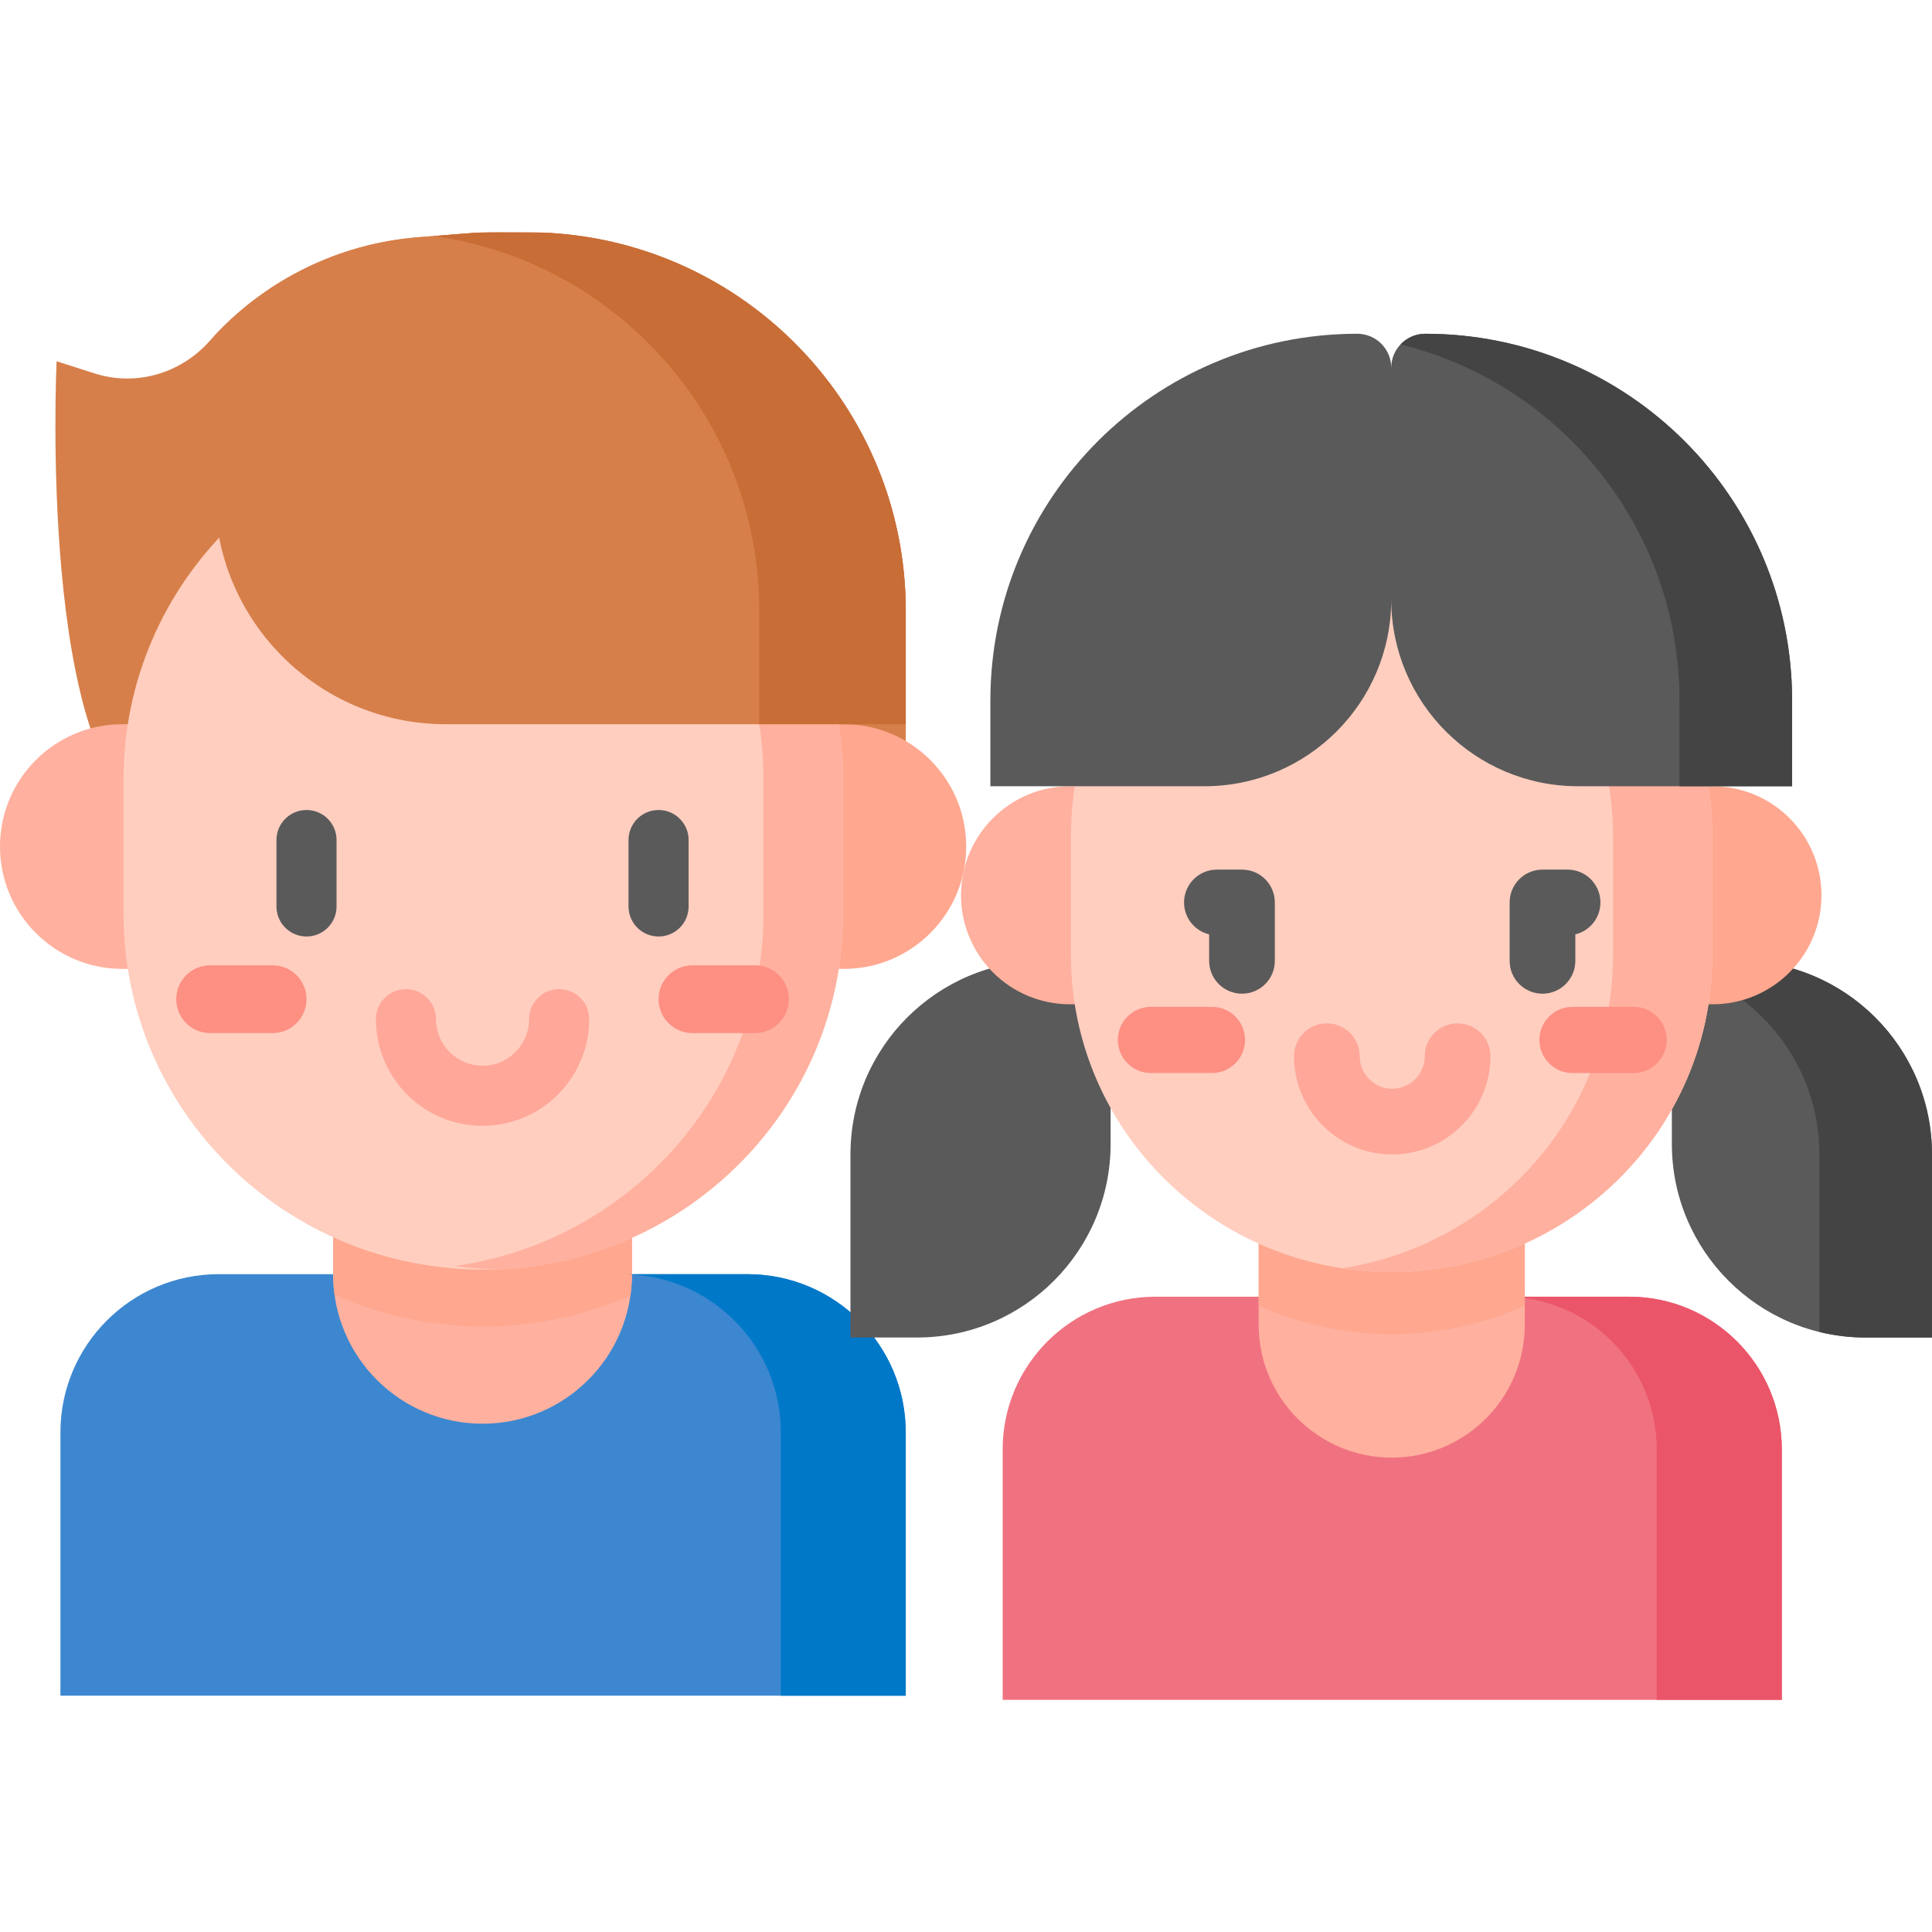
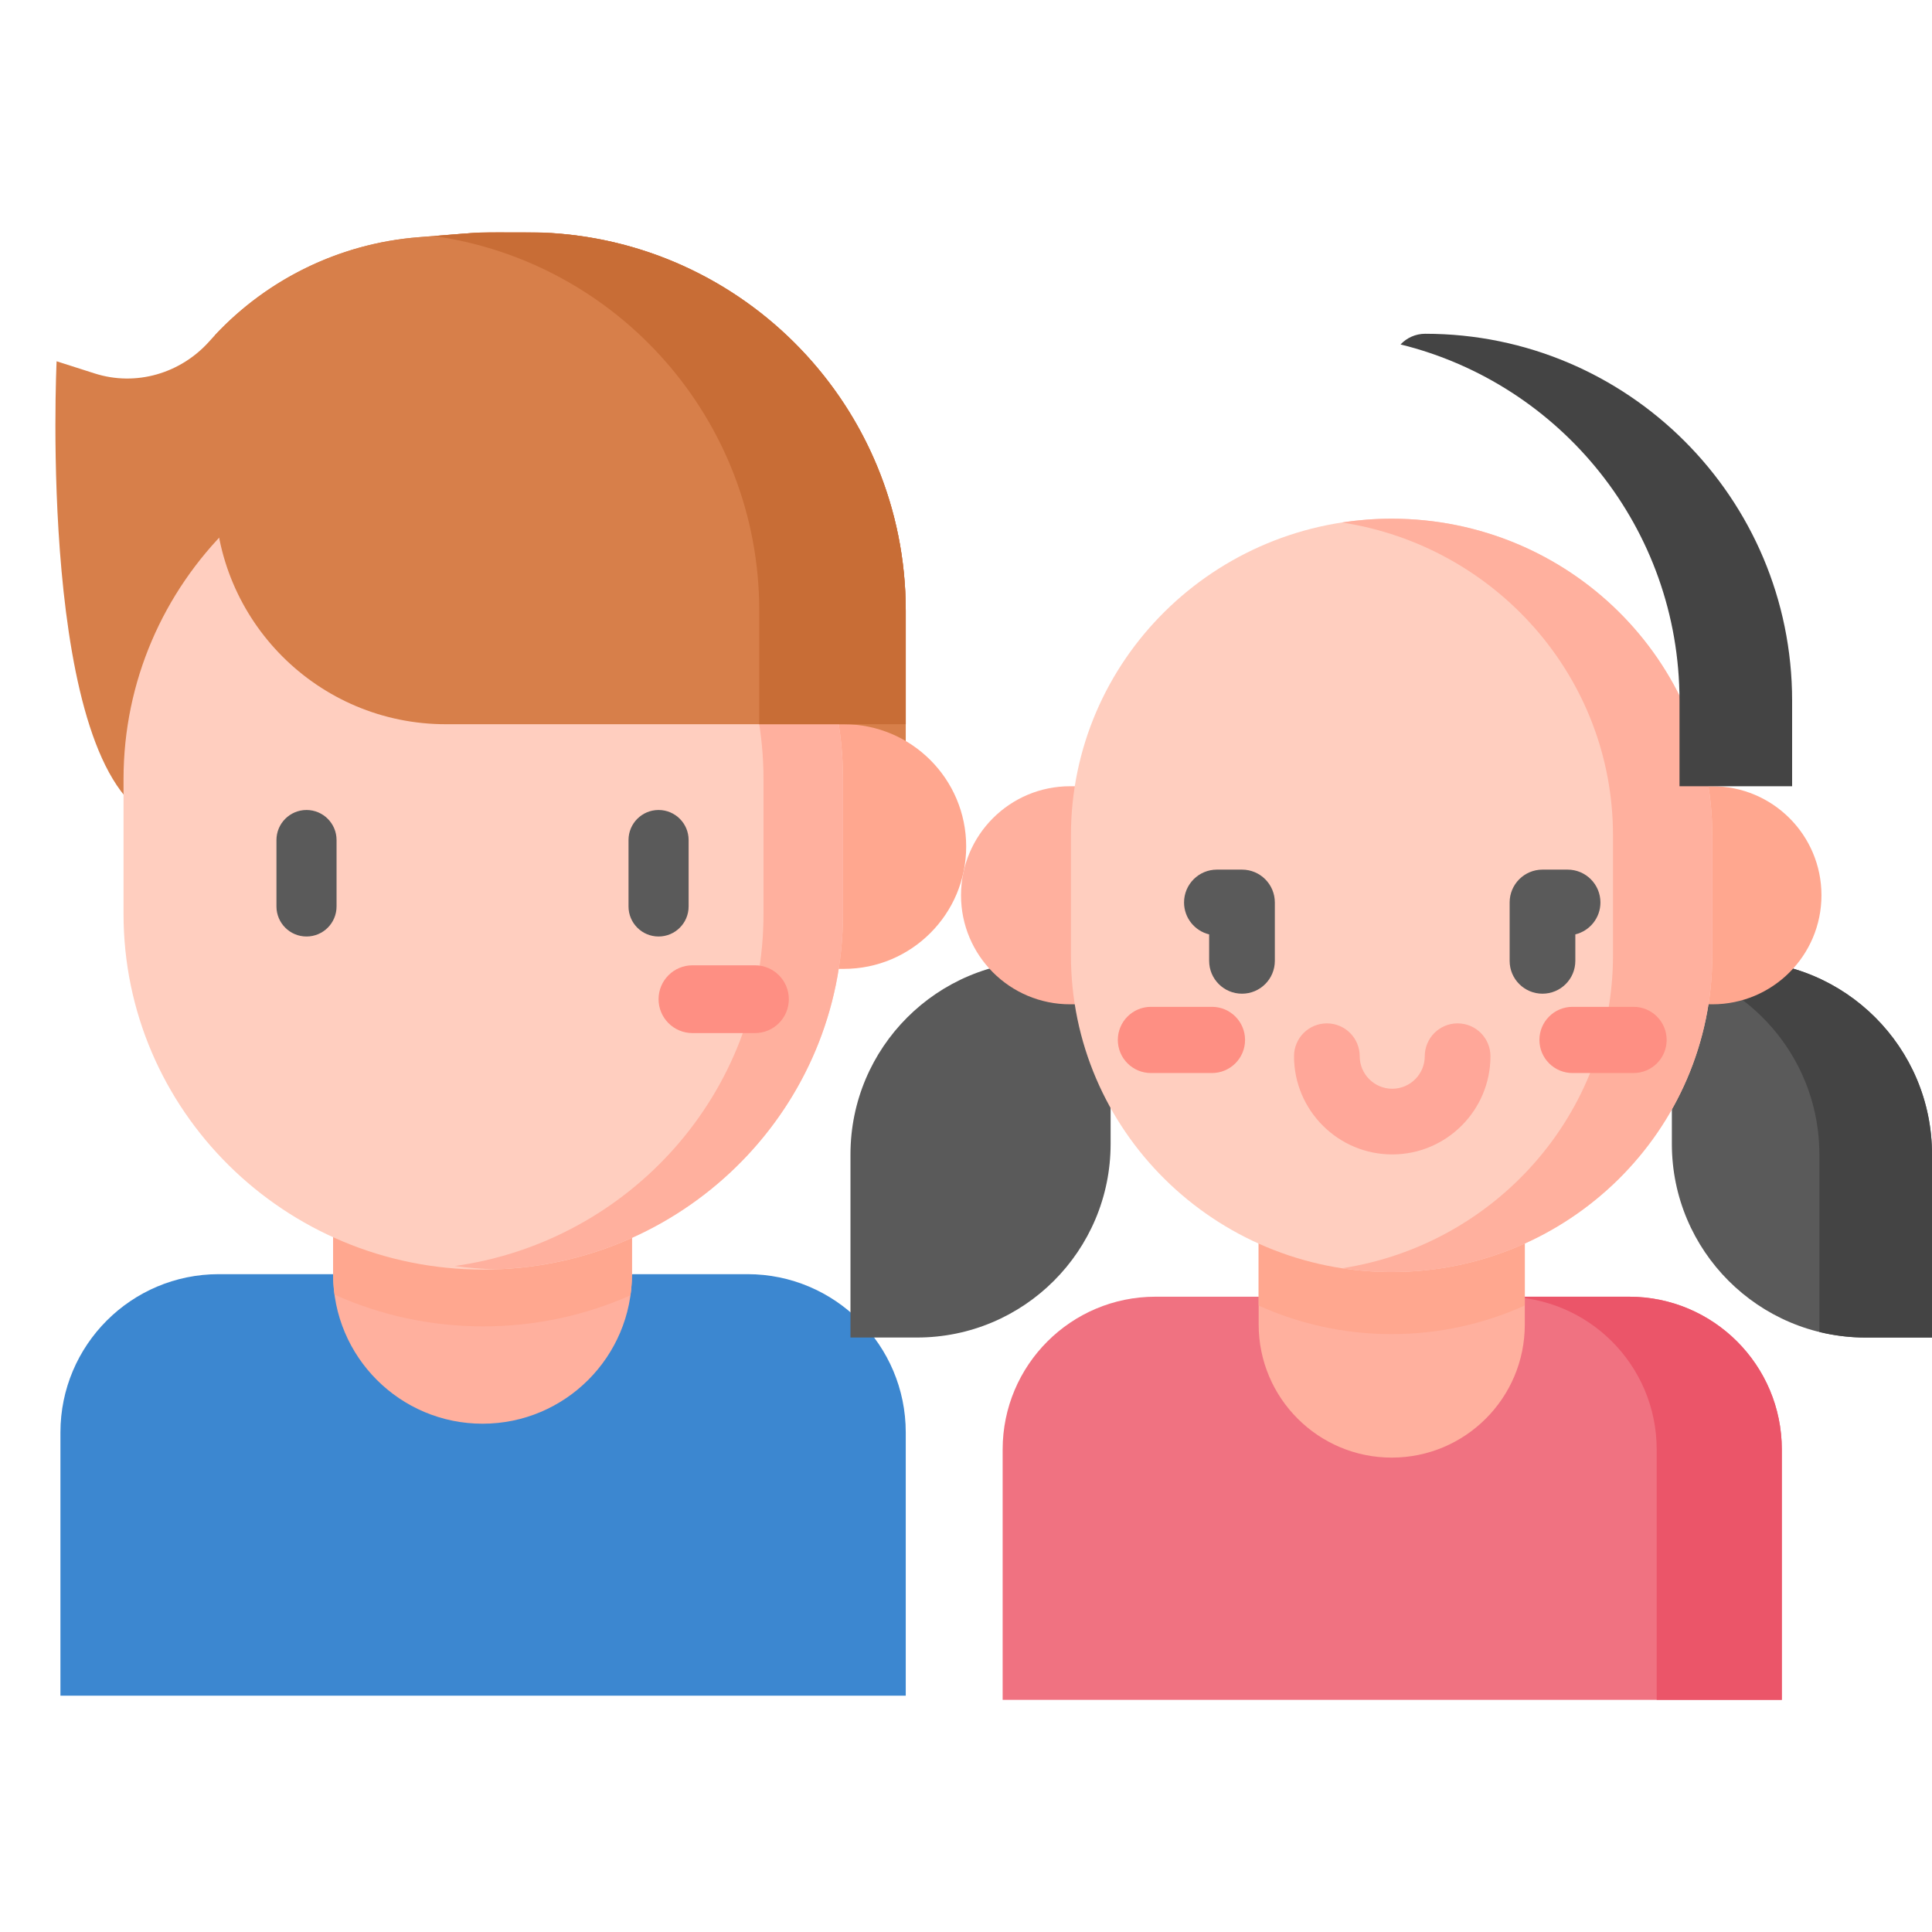
<svg xmlns="http://www.w3.org/2000/svg" id="Capa_1" height="512" viewBox="0 0 512 512" width="512">
  <g>
    <g>
      <path d="m139.683 61.543c-14.504 0-8.338-.271-28.746 1.322-21.566 1.683-41.351 11.707-55.41 27.531-7.634 8.592-19.494 12.068-30.442 8.569l-10.085-3.223s-5.152 107.886 25.979 121.456h199.054v-55.329c.001-55.415-44.934-100.324-100.35-100.326z" fill="#d77f4a" />
      <path d="m88.425 337.699v-.031h-30.456c-23.171 0-41.954 18.784-41.954 41.954v69.757h224.019v-69.757c0-23.171-18.784-41.954-41.954-41.954h-30.456v.031z" fill="#3c87d0" />
      <path d="m88.279 306.06v31.639c0 21.87 17.729 39.599 39.599 39.599s39.599-17.729 39.599-39.599c0-11.09 0-20.925 0-31.639z" fill="#ffb09e" />
      <path d="m88.279 337.699c0 1.831.135 3.629.375 5.395 12.013 5.4 25.358 8.41 39.415 8.41 13.899 0 27.101-2.943 39.008-8.229.257-1.823.398-3.683.398-5.576 0-11.09 0-20.926 0-31.639h-79.196z" fill="#ffa78f" />
-       <path d="m81.374 256.763h-48.955c-17.904 0-32.419-14.514-32.419-32.419s14.515-32.419 32.419-32.419h48.955z" fill="#ffb09e" />
      <path d="m174.674 191.925h48.955c17.905 0 32.419 14.515 32.419 32.419 0 17.905-14.515 32.419-32.419 32.419h-48.955z" fill="#ffa78f" />
      <path d="m32.738 206.482v35.723c0 52.053 42.681 94.251 95.332 94.251 52.65 0 95.332-42.198 95.332-94.251v-35.723c0-52.053-42.681-94.251-95.332-94.251s-95.332 42.198-95.332 94.251z" fill="#ffcebf" />
      <g>
-         <path d="m72.247 273.777h-16.562c-4.96 0-8.98-4.02-8.98-8.98s4.02-8.98 8.98-8.98h16.563c4.96 0 8.98 4.02 8.98 8.98s-4.02 8.98-8.981 8.98z" fill="#fe8f83" />
-       </g>
+         </g>
      <path d="m131.288 112.298c-3.634.103-7.221.389-10.742.884 46.235 6.502 81.789 45.793 81.789 93.3v35.723c0 47.507-35.554 86.798-81.789 93.3 3.521.495 7.108.782 10.742.884 51.159-1.679 92.114-43.197 92.114-94.184v-35.723c-.001-50.987-40.955-92.505-92.114-94.184z" fill="#ffb09e" />
      <path d="m143.666 61.643h-16.844c-2.74.152-6.503.49-15.884 1.222-20.853 1.629-40.038 11.055-53.994 25.981v41.879c0 33.8 27.4 61.199 61.199 61.199h121.89v-30.056c.001-54.08-42.796-98.144-96.367-100.225z" fill="#d77f4a" />
      <path d="m143.666 61.644h-16.844c-2.308.128-5.355.389-11.861.906 48.742 6.843 86.251 48.691 86.251 99.32v30.056h38.823v-30.056c-.001-54.082-42.798-98.146-96.369-100.226z" fill="#c86d36" />
      <g>
-         <path d="m198.079 337.669h-30.456v.031h-1.438c22.609.642 40.744 19.159 40.744 41.924v69.757h33.105v-69.757c0-23.172-18.784-41.955-41.955-41.955z" fill="#0078c8" />
-       </g>
+         </g>
      <g>
        <path d="m200.07 273.777h-16.563c-4.96 0-8.98-4.02-8.98-8.98s4.02-8.98 8.98-8.98h16.563c4.96 0 8.98 4.02 8.98 8.98s-4.02 8.98-8.98 8.98z" fill="#fe8f83" />
      </g>
      <g>
-         <path d="m127.878 298.353c-15.583 0-28.26-12.677-28.26-28.259 0-4.398 3.565-7.963 7.963-7.963s7.963 3.565 7.963 7.963c0 6.8 5.533 12.334 12.335 12.334 6.8 0 12.334-5.533 12.334-12.334 0-4.398 3.565-7.963 7.963-7.963s7.963 3.565 7.963 7.963c-.002 15.582-12.679 28.259-28.261 28.259z" fill="#ffa799" />
-       </g>
+         </g>
      <g>
        <g>
          <path d="m174.527 248.182c-4.398 0-7.963-3.565-7.963-7.963v-17.599c0-4.398 3.565-7.963 7.963-7.963s7.963 3.565 7.963 7.963v17.599c0 4.398-3.564 7.963-7.963 7.963z" fill="#5a5a5a" />
        </g>
        <g>
          <path d="m81.228 248.182c-4.398 0-7.963-3.565-7.963-7.963v-17.599c0-4.398 3.565-7.963 7.963-7.963s7.963 3.565 7.963 7.963v17.599c-.001 4.398-3.565 7.963-7.963 7.963z" fill="#5a5a5a" />
        </g>
      </g>
    </g>
    <g>
      <path d="m310.319 343.64h-4.118c-22.361 0-40.488 18.127-40.488 40.488v66.347h206.487v-66.347c0-22.361-18.127-40.488-40.488-40.488z" fill="#f07281" />
      <path d="m431.713 343.64h-33.161c22.361 0 40.488 18.127 40.488 40.488v66.347h33.161v-66.347c0-22.362-18.127-40.488-40.488-40.488z" fill="#eb5569" />
      <path d="m368.823 386.282c-19.476 0-35.265-15.789-35.265-35.265v-84.867h70.53v84.866c-.001 19.477-15.789 35.266-35.265 35.266z" fill="#ffb09e" />
      <path d="m333.558 345.995c10.738 4.841 22.663 7.559 35.237 7.559 12.596 0 24.54-2.728 35.293-7.584v-79.82h-70.53z" fill="#ffa78f" />
      <path d="m494.376 354.457h17.624v-48.527c0-28.341-22.975-51.316-51.316-51.316h-17.624v48.527c0 28.341 22.975 51.316 51.316 51.316z" fill="#5a5a5a" />
      <path d="m460.684 254.614h-17.624v1.476c22.439 5.484 39.095 25.712 39.095 49.84v47.051c3.918.957 8.008 1.476 12.221 1.476h17.624v-48.527c0-28.342-22.975-51.316-51.316-51.316z" fill="#444" />
      <path d="m243.008 354.457h-17.624v-48.527c0-28.341 22.975-51.316 51.316-51.316h17.624v48.527c0 28.341-22.975 51.316-51.316 51.316z" fill="#5a5a5a" />
      <path d="m327.282 266.15h-43.709c-15.958 0-28.894-12.936-28.894-28.894s12.936-28.894 28.894-28.894h43.709z" fill="#ffb09e" />
      <path d="m410.102 208.362h43.709c15.958 0 28.894 12.936 28.894 28.894s-12.936 28.894-28.894 28.894h-43.709z" fill="#ffa78f" />
      <path d="m368.795 137.459c-46.936 0-84.985 37.579-84.985 83.936v5.674 26.101c0 46.357 38.049 83.936 84.985 83.936s84.985-37.579 84.985-83.936v-31.775c0-46.357-38.049-83.936-84.985-83.936z" fill="#ffcebf" />
      <path d="m368.795 137.459c-4.476 0-8.87.347-13.159 1.005 40.687 6.247 71.826 40.995 71.826 82.931v31.775c0 41.936-31.14 76.684-71.826 82.931 4.289.658 8.683 1.005 13.159 1.005 46.936 0 84.985-37.579 84.985-83.936v-31.775c0-46.357-38.049-83.936-84.985-83.936z" fill="#ffb09e" />
      <g>
        <path d="m321.183 284.364h-16.177c-4.844 0-8.771-3.926-8.771-8.771s3.926-8.771 8.771-8.771h16.177c4.844 0 8.771 3.926 8.771 8.771s-3.927 8.771-8.771 8.771z" fill="#fe8f83" />
      </g>
      <g>
        <path d="m432.909 284.364h-16.177c-4.845 0-8.771-3.926-8.771-8.771s3.926-8.771 8.771-8.771h16.177c4.844 0 8.771 3.926 8.771 8.771s-3.927 8.771-8.771 8.771z" fill="#fe8f83" />
      </g>
-       <path d="m377.702 88.45c-4.976 0-9.009 4.033-9.01 9.009 0-4.976-4.034-9.009-9.01-9.009-53.697 0-97.226 43.53-97.226 97.226v22.685h56.734c27.339 0 49.501-22.162 49.502-49.5.001 27.338 22.163 49.5 49.502 49.5h56.735v-22.685c-.001-53.696-43.53-97.226-97.227-97.226z" fill="#5a5a5a" />
      <g>
        <path d="m377.702 88.451c-2.581 0-4.903 1.091-6.545 2.83 42.441 10.441 73.927 48.733 73.927 94.396v22.685h29.845v-22.685c-.001-53.697-43.53-97.226-97.227-97.226z" fill="#444" />
      </g>
      <g>
        <path d="m368.957 305.935c-14.351 0-26.028-11.677-26.028-26.028 0-4.808 3.897-8.704 8.704-8.704s8.704 3.896 8.704 8.704c0 4.753 3.867 8.62 8.62 8.62s8.62-3.867 8.62-8.62c0-4.808 3.897-8.704 8.704-8.704s8.704 3.896 8.704 8.704c0 14.352-11.676 26.028-26.028 26.028z" fill="#ffa799" />
      </g>
      <g>
        <path d="m408.774 263.339c-4.807 0-8.704-3.896-8.704-8.704v-15.473c0-4.808 3.897-8.704 8.704-8.704h6.652c4.807 0 8.704 3.896 8.704 8.704 0 4.1-2.835 7.538-6.652 8.46v7.013c0 4.808-3.897 8.704-8.704 8.704z" fill="#5a5a5a" />
      </g>
      <g>
        <path d="m329.141 263.339c-4.807 0-8.704-3.896-8.704-8.704v-7.013c-3.817-.923-6.652-4.36-6.652-8.46 0-4.808 3.897-8.704 8.704-8.704h6.652c4.807 0 8.704 3.896 8.704 8.704v15.473c0 4.808-3.897 8.704-8.704 8.704z" fill="#5a5a5a" />
      </g>
    </g>
  </g>
</svg>